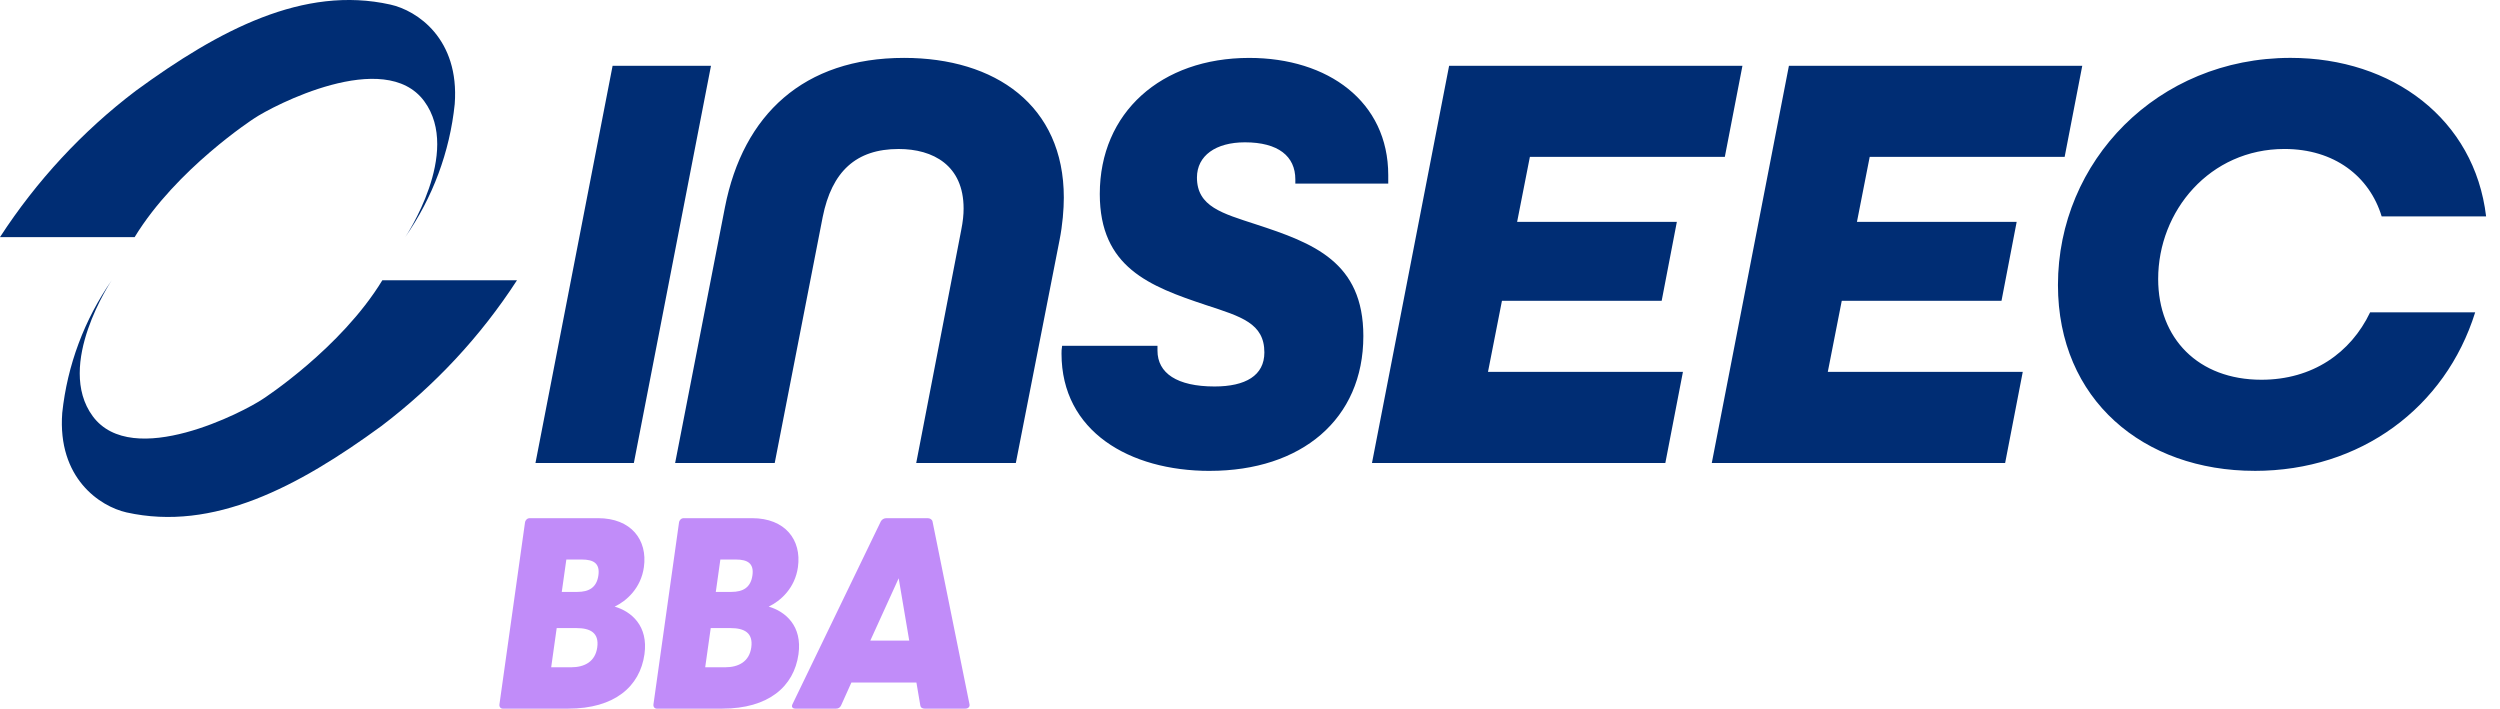
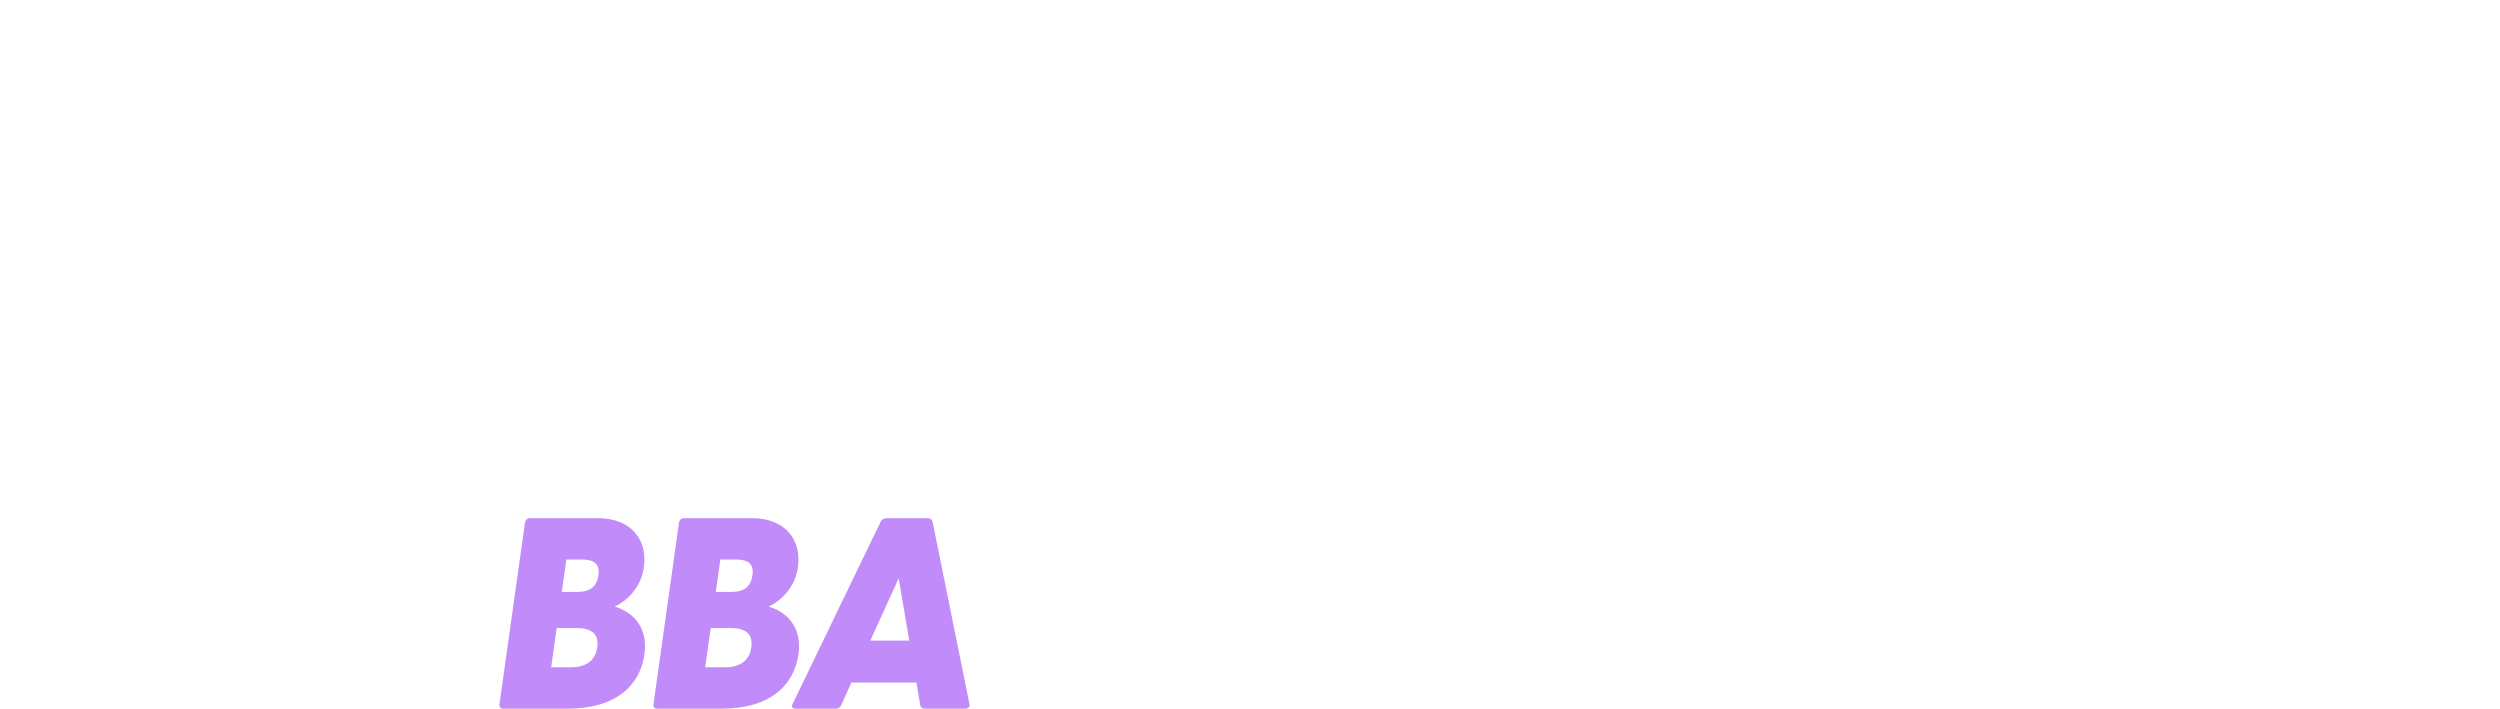
<svg xmlns="http://www.w3.org/2000/svg" width="127" height="36" viewBox="0 0 127 36" fill="none">
-   <path d="M26.262 14.239C24.416 17.087 22.084 19.589 19.372 21.645C15.134 24.741 10.833 27.012 6.428 26.031C5.081 25.726 2.913 24.297 3.162 20.973C3.419 18.553 4.285 16.236 5.679 14.234C5.679 14.234 2.787 18.532 4.711 21.144C6.729 23.873 12.412 20.911 13.364 20.261C13.364 20.261 17.311 17.707 19.422 14.239H26.26H26.262Z" fill="#002D74" />
-   <path d="M0 12.045C1.849 9.198 4.183 6.67 6.896 4.614C11.128 1.518 15.429 -0.753 19.834 0.233C21.181 0.532 23.349 1.962 23.1 5.286C22.849 7.714 21.983 10.042 20.583 12.05C20.583 12.05 23.475 7.757 21.551 5.141C19.538 2.411 13.85 5.378 12.898 6.023C12.898 6.023 8.956 8.577 6.84 12.045H0Z" fill="#002D74" />
-   <path d="M27.202 23.519H32.2L36.118 3.342H31.12L27.202 23.519ZM46.544 23.519H51.604L53.825 12.196C53.979 11.425 54.042 10.622 54.042 10.037C54.042 5.348 50.556 2.941 45.927 2.941C40.837 2.941 37.752 5.811 36.827 10.53L34.297 23.519H39.356L41.793 11.024C42.256 8.711 43.489 7.569 45.65 7.569C47.408 7.569 48.951 8.402 48.951 10.592C48.951 10.9 48.92 11.24 48.827 11.703L46.544 23.519ZM61.452 23.92C66.112 23.92 69.258 21.298 69.258 17.071C69.258 13.307 66.728 12.351 63.797 11.395C62.101 10.84 60.805 10.5 60.805 9.019C60.805 7.908 61.762 7.23 63.242 7.23C64.939 7.23 65.803 7.939 65.803 9.112V9.328H70.523V8.896C70.523 5.163 67.469 2.942 63.459 2.942C58.984 2.942 55.869 5.719 55.869 9.854C55.869 13.586 58.399 14.542 61.268 15.499C63.057 16.085 64.23 16.424 64.23 17.905C64.23 19.077 63.274 19.633 61.7 19.633C59.788 19.633 58.8 18.954 58.8 17.812V17.566H53.956C53.925 17.75 53.925 17.843 53.925 17.966C53.925 21.915 57.38 23.921 61.453 23.921M69.698 23.519H84.599L85.493 18.891H75.59L76.299 15.281H84.413L85.184 11.27H77.07L77.718 7.969H87.621L88.516 3.341H73.615L69.697 23.518L69.698 23.519ZM86.96 23.519H101.861L102.756 18.891H92.852L93.561 15.281H101.676L102.447 11.27H94.333L94.981 7.969H104.884L105.779 3.341H90.877L86.959 23.518L86.96 23.519ZM114.54 23.92C119.908 23.92 124.227 20.711 125.739 15.867H120.402C119.415 17.934 117.471 19.291 114.879 19.291C111.671 19.291 109.635 17.194 109.635 14.171C109.635 10.715 112.257 7.568 116.051 7.568C118.581 7.568 120.37 8.956 120.988 10.992H126.294C125.708 6.056 121.542 2.94 116.359 2.94C109.603 2.94 104.544 8.184 104.544 14.478C104.544 20.31 108.894 23.919 114.54 23.919" fill="#002D74" />
  <path d="M44.212 32.542L45.653 29.376L46.189 32.542H44.212ZM40.409 35.999H42.469C42.579 35.999 42.669 35.958 42.728 35.834L43.251 34.672H46.554L46.751 35.834C46.774 35.958 46.865 35.999 46.975 35.999H49.035C49.187 35.999 49.284 35.902 49.248 35.765L47.372 26.488C47.346 26.378 47.23 26.323 47.119 26.323H45.031C44.92 26.323 44.802 26.378 44.745 26.488L40.262 35.765C40.187 35.902 40.256 35.999 40.409 35.999M36.363 30.069L36.594 28.424H37.383C37.976 28.424 38.309 28.618 38.224 29.226C38.137 29.847 37.746 30.069 37.151 30.069H36.364H36.363ZM35.824 33.898L36.105 31.907H37.114C37.804 31.907 38.27 32.142 38.165 32.889C38.064 33.608 37.525 33.898 36.834 33.898H35.824V33.898ZM33.373 35.999H36.69C39.041 35.999 40.331 34.879 40.563 33.235C40.765 31.796 39.9 31.064 39.051 30.816C39.658 30.525 40.386 29.875 40.535 28.811C40.73 27.429 39.89 26.323 38.203 26.323H34.733C34.608 26.323 34.512 26.419 34.494 26.544L33.196 35.778C33.178 35.903 33.248 36 33.373 36M28.538 30.069L28.77 28.424H29.557C30.152 28.424 30.484 28.618 30.399 29.226C30.312 29.847 29.921 30.069 29.327 30.069H28.538H28.538ZM28 33.898L28.28 31.907H29.289C29.981 31.907 30.445 32.142 30.34 32.889C30.239 33.608 29.701 33.898 29.01 33.898H28V33.898ZM25.548 35.999H28.866C31.217 35.999 32.507 34.879 32.739 33.235C32.941 31.796 32.076 31.064 31.226 30.816C31.834 30.525 32.561 29.875 32.71 28.811C32.905 27.429 32.065 26.323 30.378 26.323H26.909C26.785 26.323 26.688 26.419 26.67 26.544L25.372 35.778C25.354 35.903 25.424 36 25.548 36" fill="#C18CF9" />
</svg>